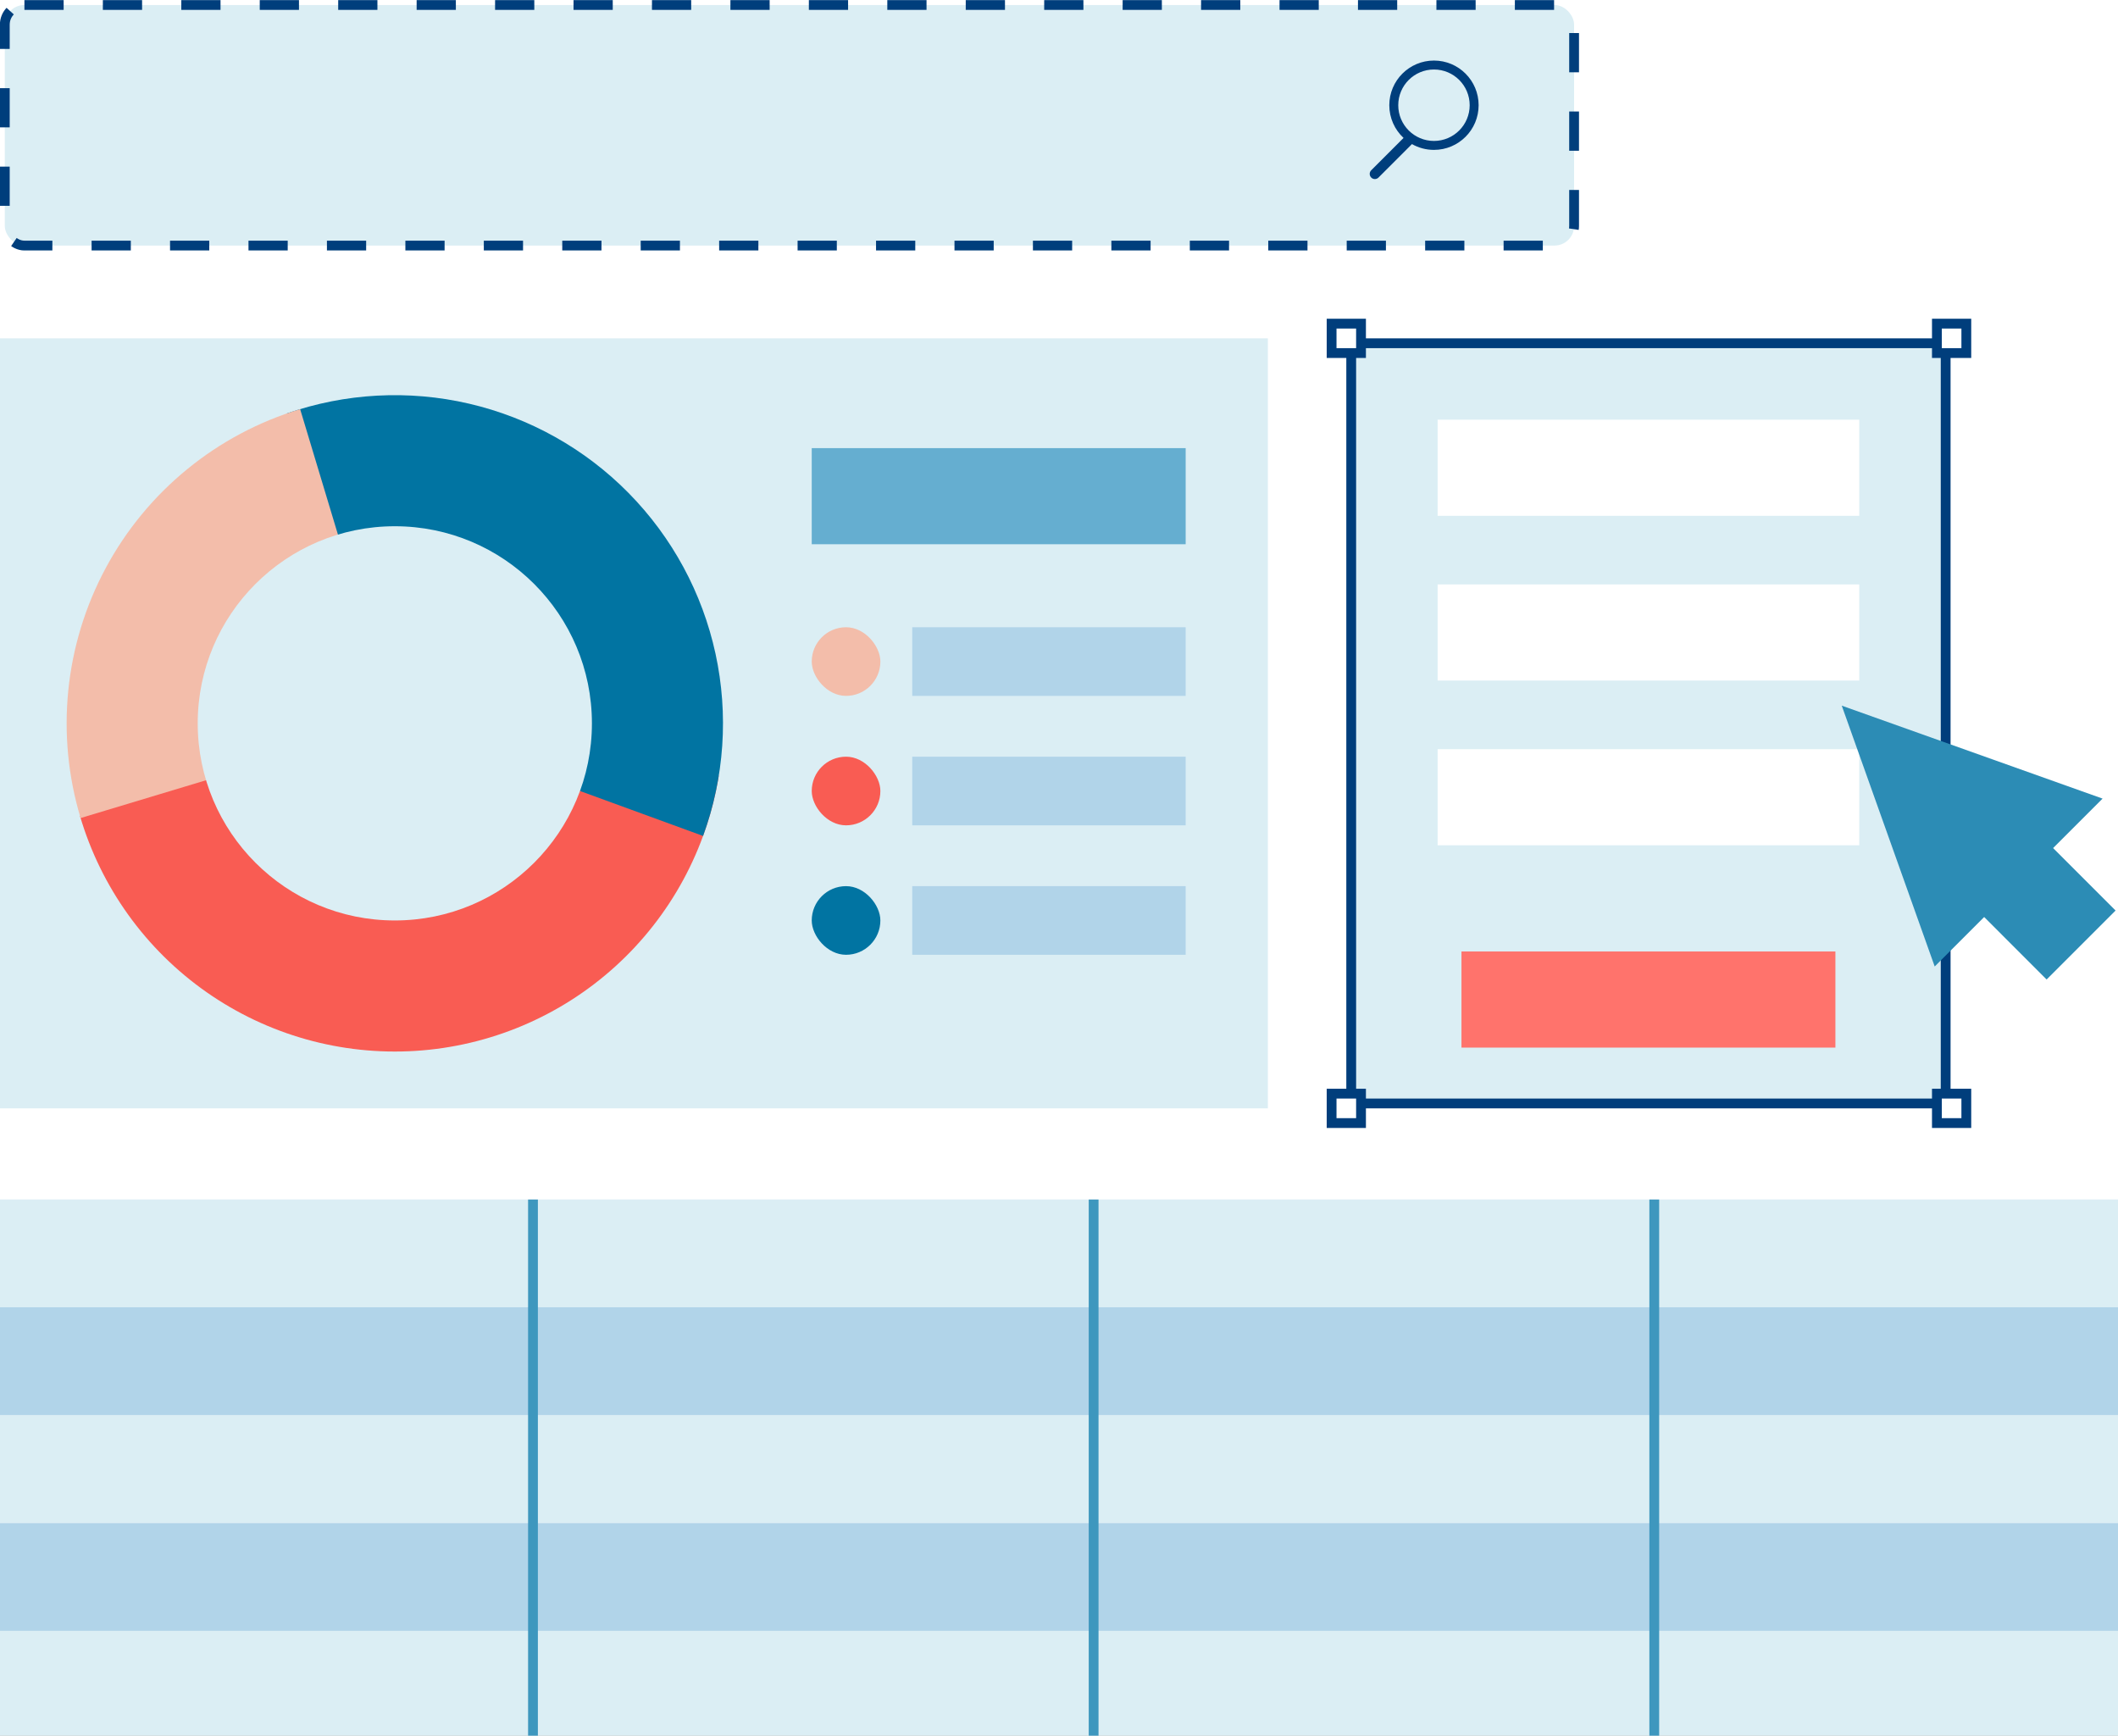
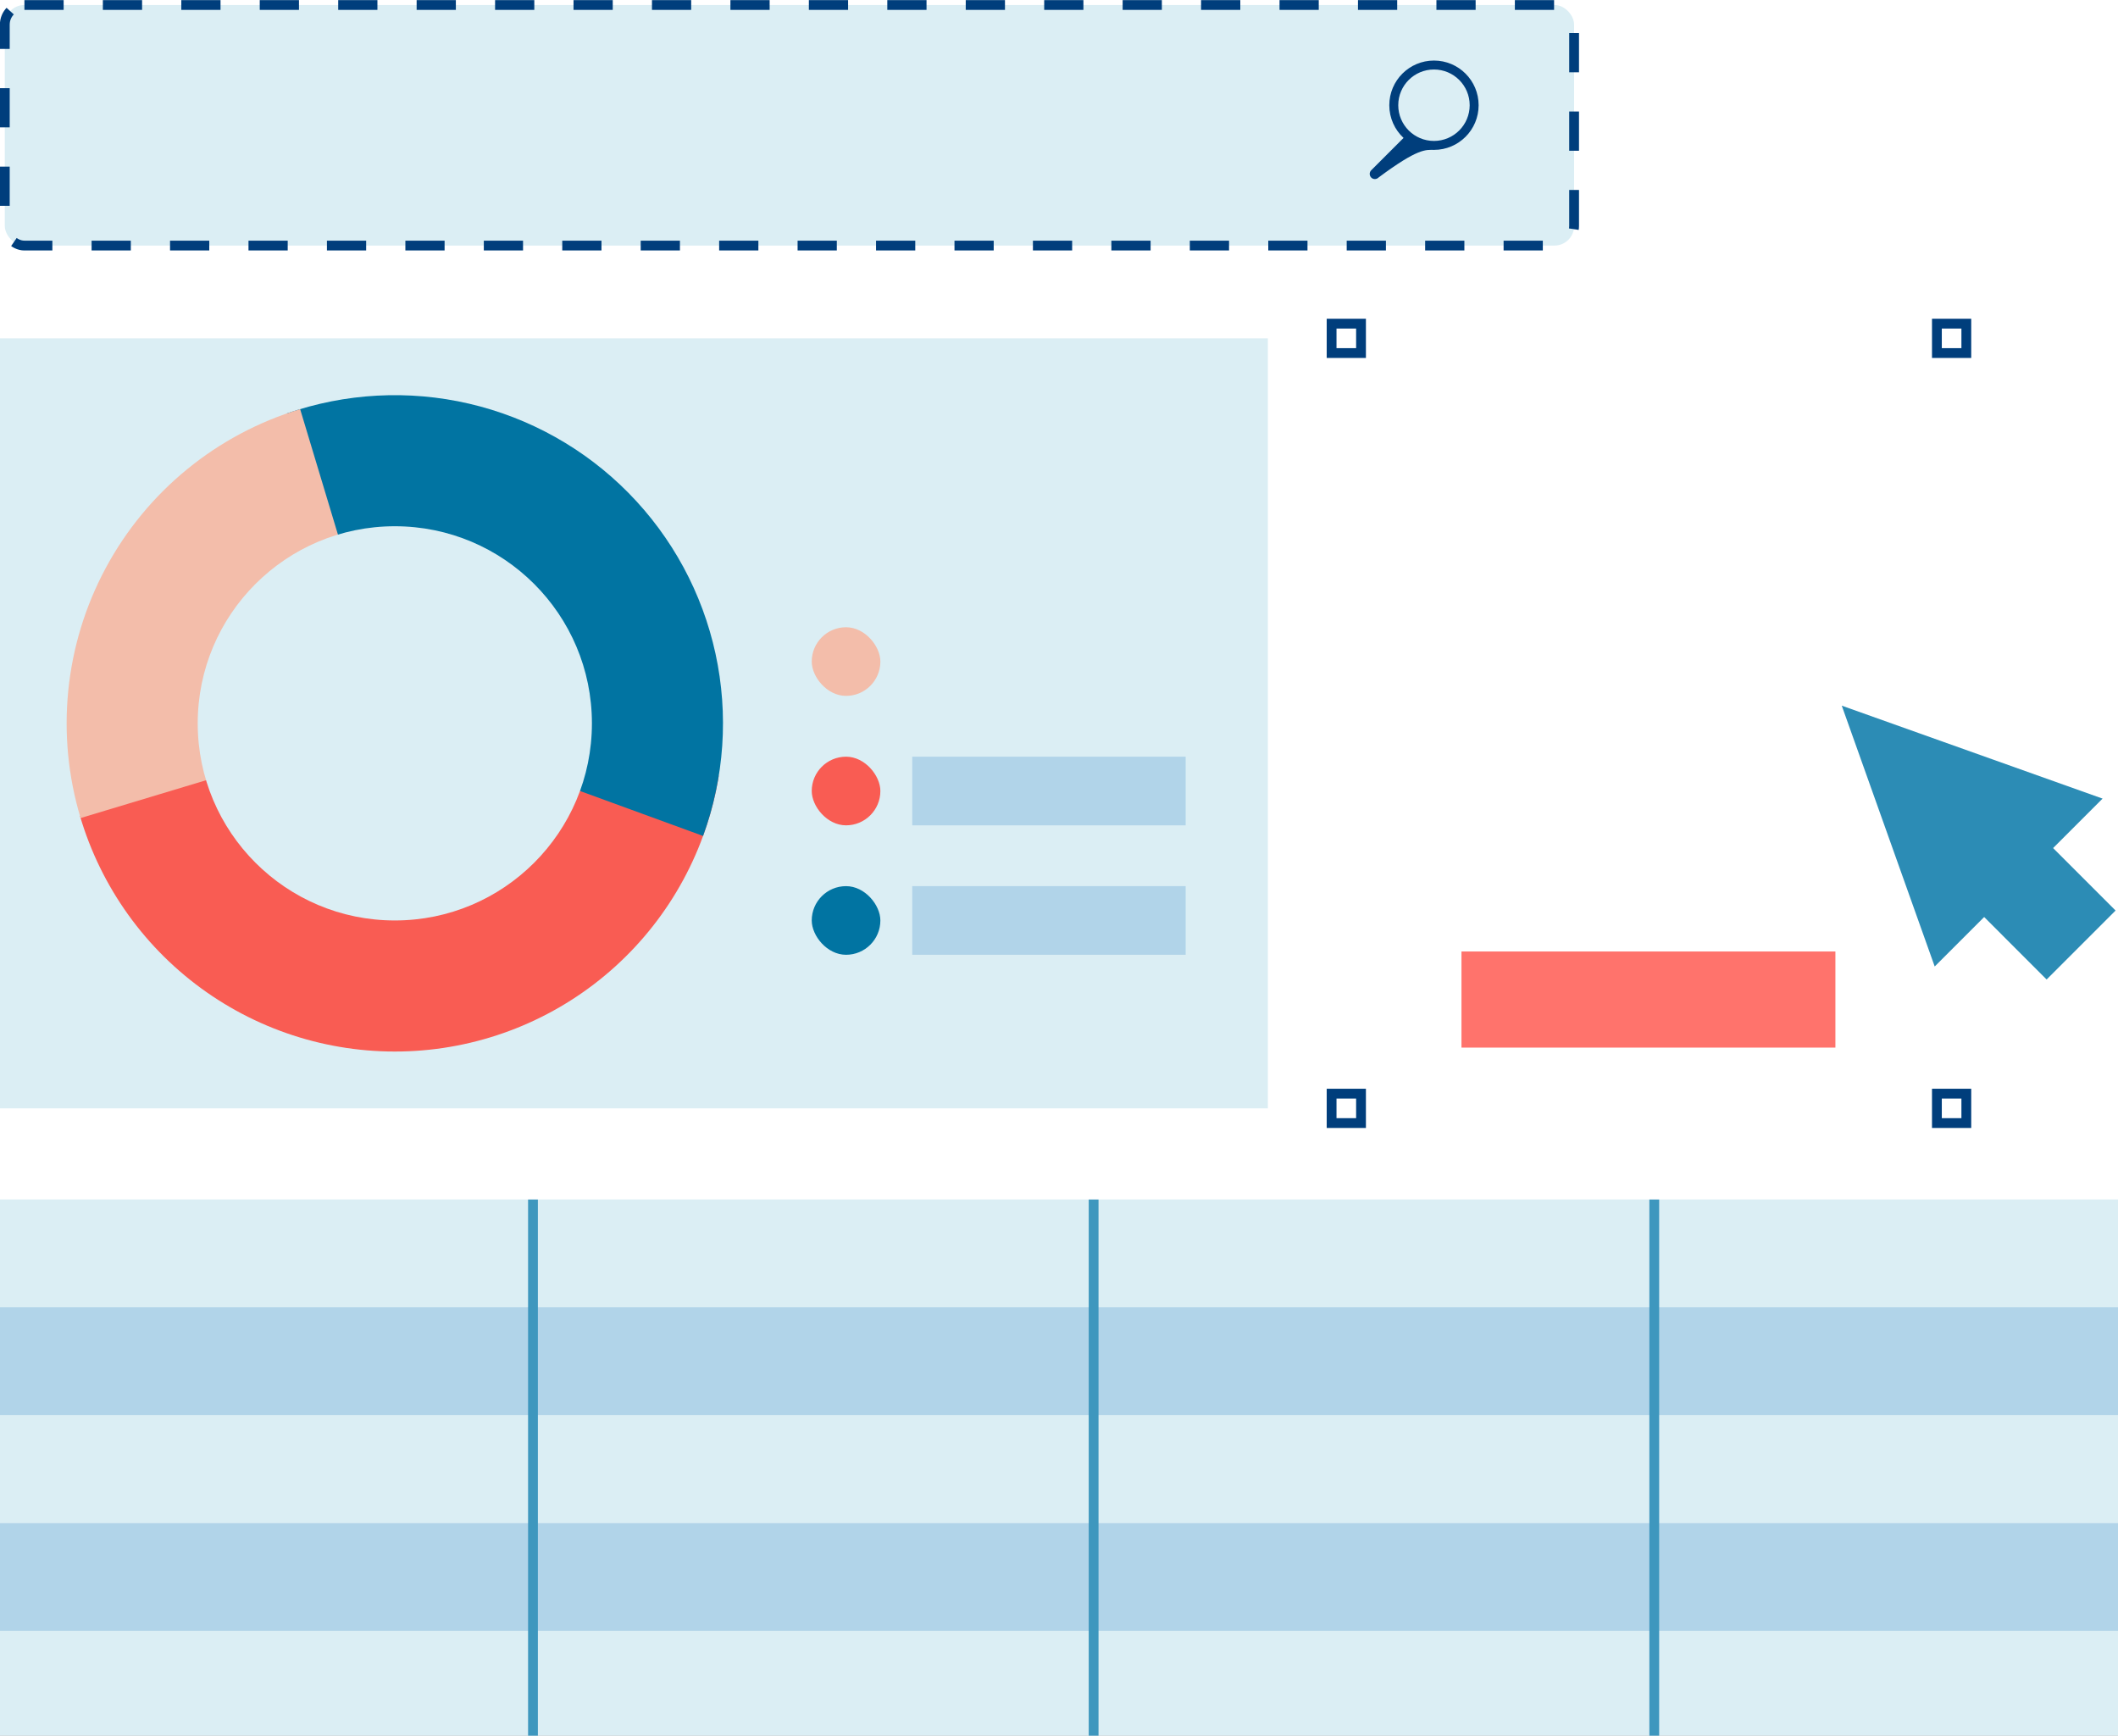
<svg xmlns="http://www.w3.org/2000/svg" width="216" height="177" viewBox="0 0 216 177" fill="none">
  <rect x="0" y="0" width="216" height="177" fill="#333333" stroke="none" />
  <g clip-path="url(#clip0_4383_11182)">
    <rect width="216" height="177" fill="white" />
    <rect y="122.315" width="216" height="11" fill="#DBEEF4" />
    <rect y="144.315" width="216" height="11" fill="#DBEEF4" />
    <rect y="133.315" width="216" height="11" fill="#B1D4E9" />
    <rect y="155.315" width="216" height="11" fill="#B1D4E9" />
    <rect y="166.315" width="216" height="11" fill="#DBEEF4" />
    <rect x="53.855" y="122.323" width="1" height="54.676" fill="#3E97BE" />
    <rect x="168.207" y="122.323" width="1" height="54.676" fill="#3E97BE" />
    <rect x="111.031" y="122.323" width="1" height="54.676" fill="#3E97BE" />
    <rect x="0.49" y="0.51" width="160.041" height="24.532" rx="2" fill="#DBEEF4" stroke="#003E7C" stroke-dasharray="4 4" />
-     <path fill-rule="evenodd" clip-rule="evenodd" d="M146.24 15.285C148.756 15.285 150.795 13.246 150.795 10.73C150.795 8.214 148.756 6.175 146.24 6.175C143.724 6.175 141.685 8.214 141.685 10.73C141.685 12.047 142.244 13.235 143.138 14.066L139.841 17.363C139.636 17.568 139.636 17.901 139.841 18.106C140.046 18.311 140.379 18.311 140.584 18.106L143.995 14.694C144.658 15.07 145.424 15.285 146.24 15.285ZM149.882 10.73C149.882 12.742 148.251 14.372 146.24 14.372C144.228 14.372 142.598 12.742 142.598 10.73C142.598 8.718 144.228 7.088 146.24 7.088C148.251 7.088 149.882 8.718 149.882 10.73Z" fill="#003E7C" />
+     <path fill-rule="evenodd" clip-rule="evenodd" d="M146.24 15.285C148.756 15.285 150.795 13.246 150.795 10.73C150.795 8.214 148.756 6.175 146.24 6.175C143.724 6.175 141.685 8.214 141.685 10.73C141.685 12.047 142.244 13.235 143.138 14.066L139.841 17.363C139.636 17.568 139.636 17.901 139.841 18.106C140.046 18.311 140.379 18.311 140.584 18.106C144.658 15.07 145.424 15.285 146.24 15.285ZM149.882 10.73C149.882 12.742 148.251 14.372 146.24 14.372C144.228 14.372 142.598 12.742 142.598 10.73C142.598 8.718 144.228 7.088 146.24 7.088C148.251 7.088 149.882 8.718 149.882 10.73Z" fill="#003E7C" />
    <rect x="-0.203" y="34.504" width="129.502" height="78.524" fill="#DBEEF4" />
    <path d="M73.305 79.1C72.096 86.592 68.375 93.452 62.754 98.552C57.133 103.652 49.946 106.69 42.371 107.168C34.796 107.645 27.284 105.534 21.067 101.18C14.85 96.827 10.297 90.489 8.156 83.208L40.265 73.766L73.305 79.1Z" fill="#F95C53" />
    <path d="M71.701 85.248C73.876 79.296 74.315 72.85 72.969 66.658C71.624 60.466 68.547 54.783 64.099 50.27C59.651 45.758 54.013 42.601 47.84 41.166C41.669 39.732 35.216 40.08 29.234 42.168L40.265 73.766L71.701 85.248Z" fill="#0174A2" />
    <path d="M8.22 83.422C5.659 74.923 6.579 65.755 10.778 57.935C14.977 50.114 22.11 44.282 30.609 41.721L40.265 73.766L8.22 83.422Z" fill="#F3BDAA" />
    <circle cx="40.265" cy="73.766" r="20.101" fill="#DBEEF4" />
-     <rect x="82.783" y="45.699" width="38.135" height="9.801" fill="#65AED0" />
    <rect x="82.783" y="63.965" width="7" height="7" rx="3.5" fill="#F3BDAA" />
-     <rect x="93.033" y="63.965" width="27.885" height="7" fill="#B1D4E9" />
    <rect x="82.783" y="77.166" width="7" height="7" rx="3.5" fill="#F95C53" />
    <rect x="93.033" y="77.166" width="27.885" height="7" fill="#B1D4E9" />
    <rect x="82.783" y="90.367" width="7" height="7" rx="3.5" fill="#0174A2" />
    <rect x="93.033" y="90.367" width="27.885" height="7" fill="#B1D4E9" />
-     <rect x="137.801" y="35.004" width="60.623" height="77.524" fill="#DBEEF4" stroke="#003E7C" />
    <rect x="135.801" y="33.004" width="3" height="3" fill="white" stroke="#003E7C" />
    <rect x="197.531" y="33.004" width="3" height="3" fill="white" stroke="#003E7C" />
    <rect x="135.801" y="111.528" width="3" height="3" fill="white" stroke="#003E7C" />
    <rect x="197.531" y="111.528" width="3" height="3" fill="white" stroke="#003E7C" />
    <rect x="149.045" y="97.031" width="38.135" height="9.801" fill="#FF736C" />
    <rect x="146.613" y="42.799" width="43" height="9.801" fill="white" />
    <rect x="146.613" y="59.6" width="43" height="9.801" fill="white" />
    <rect x="146.613" y="76.4" width="43" height="9.801" fill="white" />
    <path d="M214.427 81.44L187.828 71.961L197.307 98.56L202.351 93.516L208.721 99.887L215.753 92.855L209.382 86.484L214.427 81.44Z" fill="#2C8CB5" />
  </g>
  <defs>
    <clipPath id="clip0_4383_11182">
      <rect width="216" height="177" fill="white" />
    </clipPath>
  </defs>
</svg>